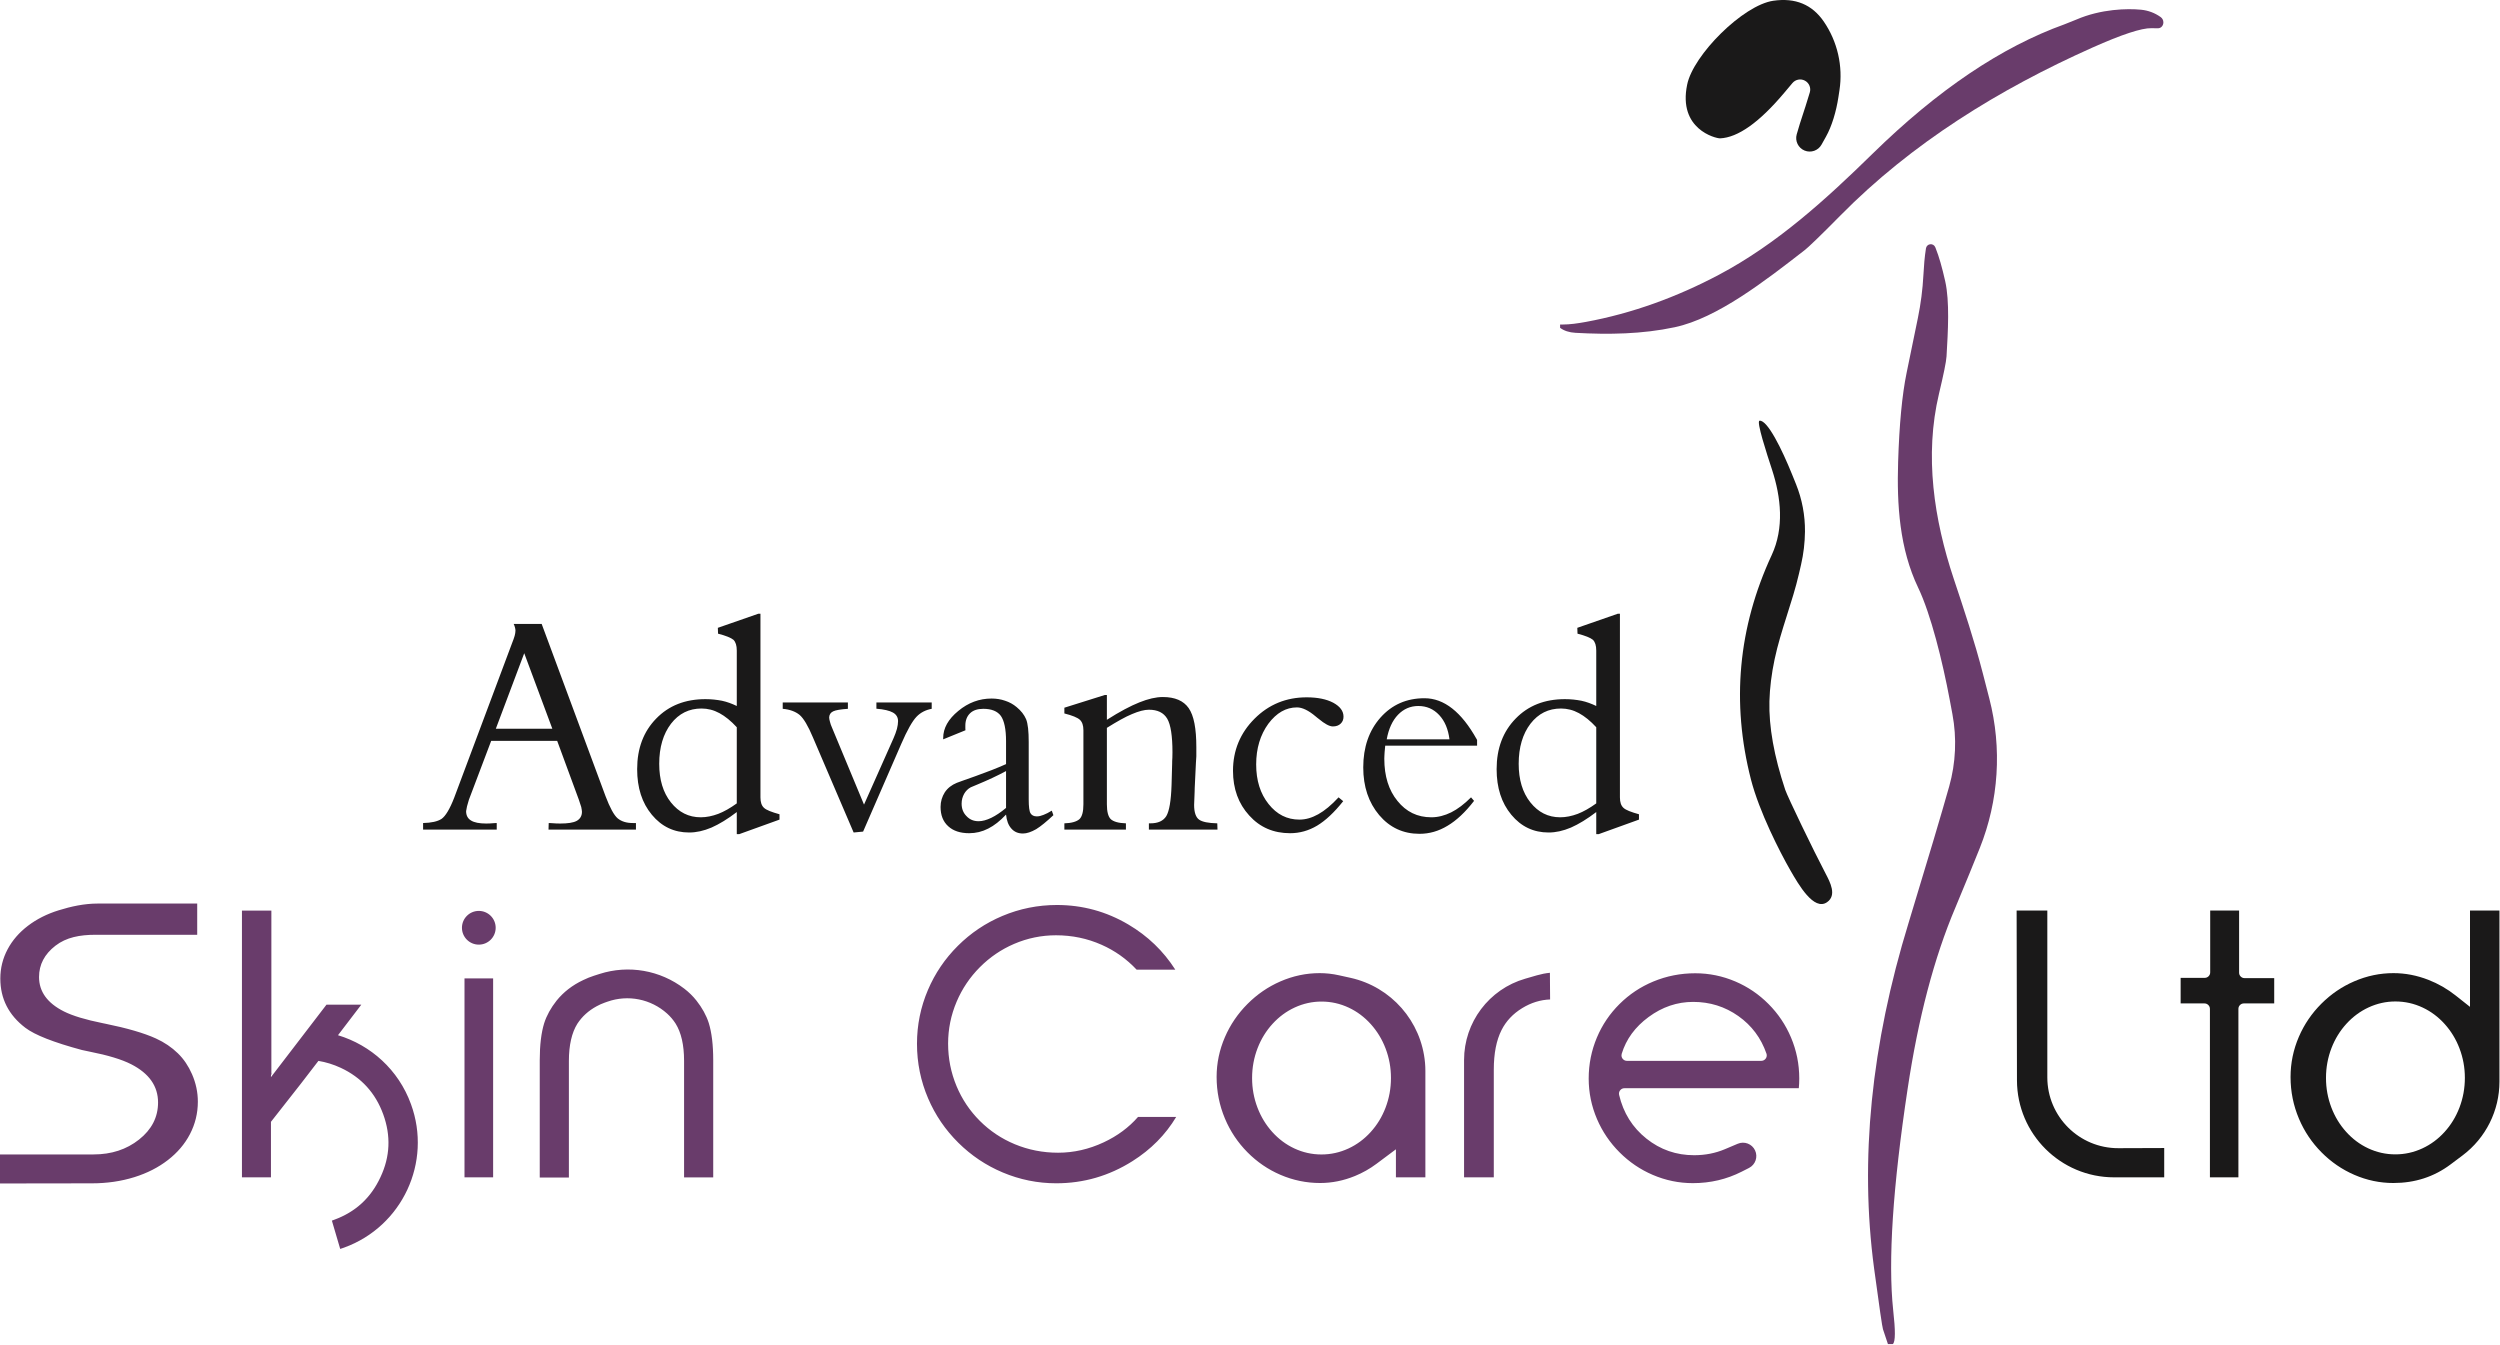
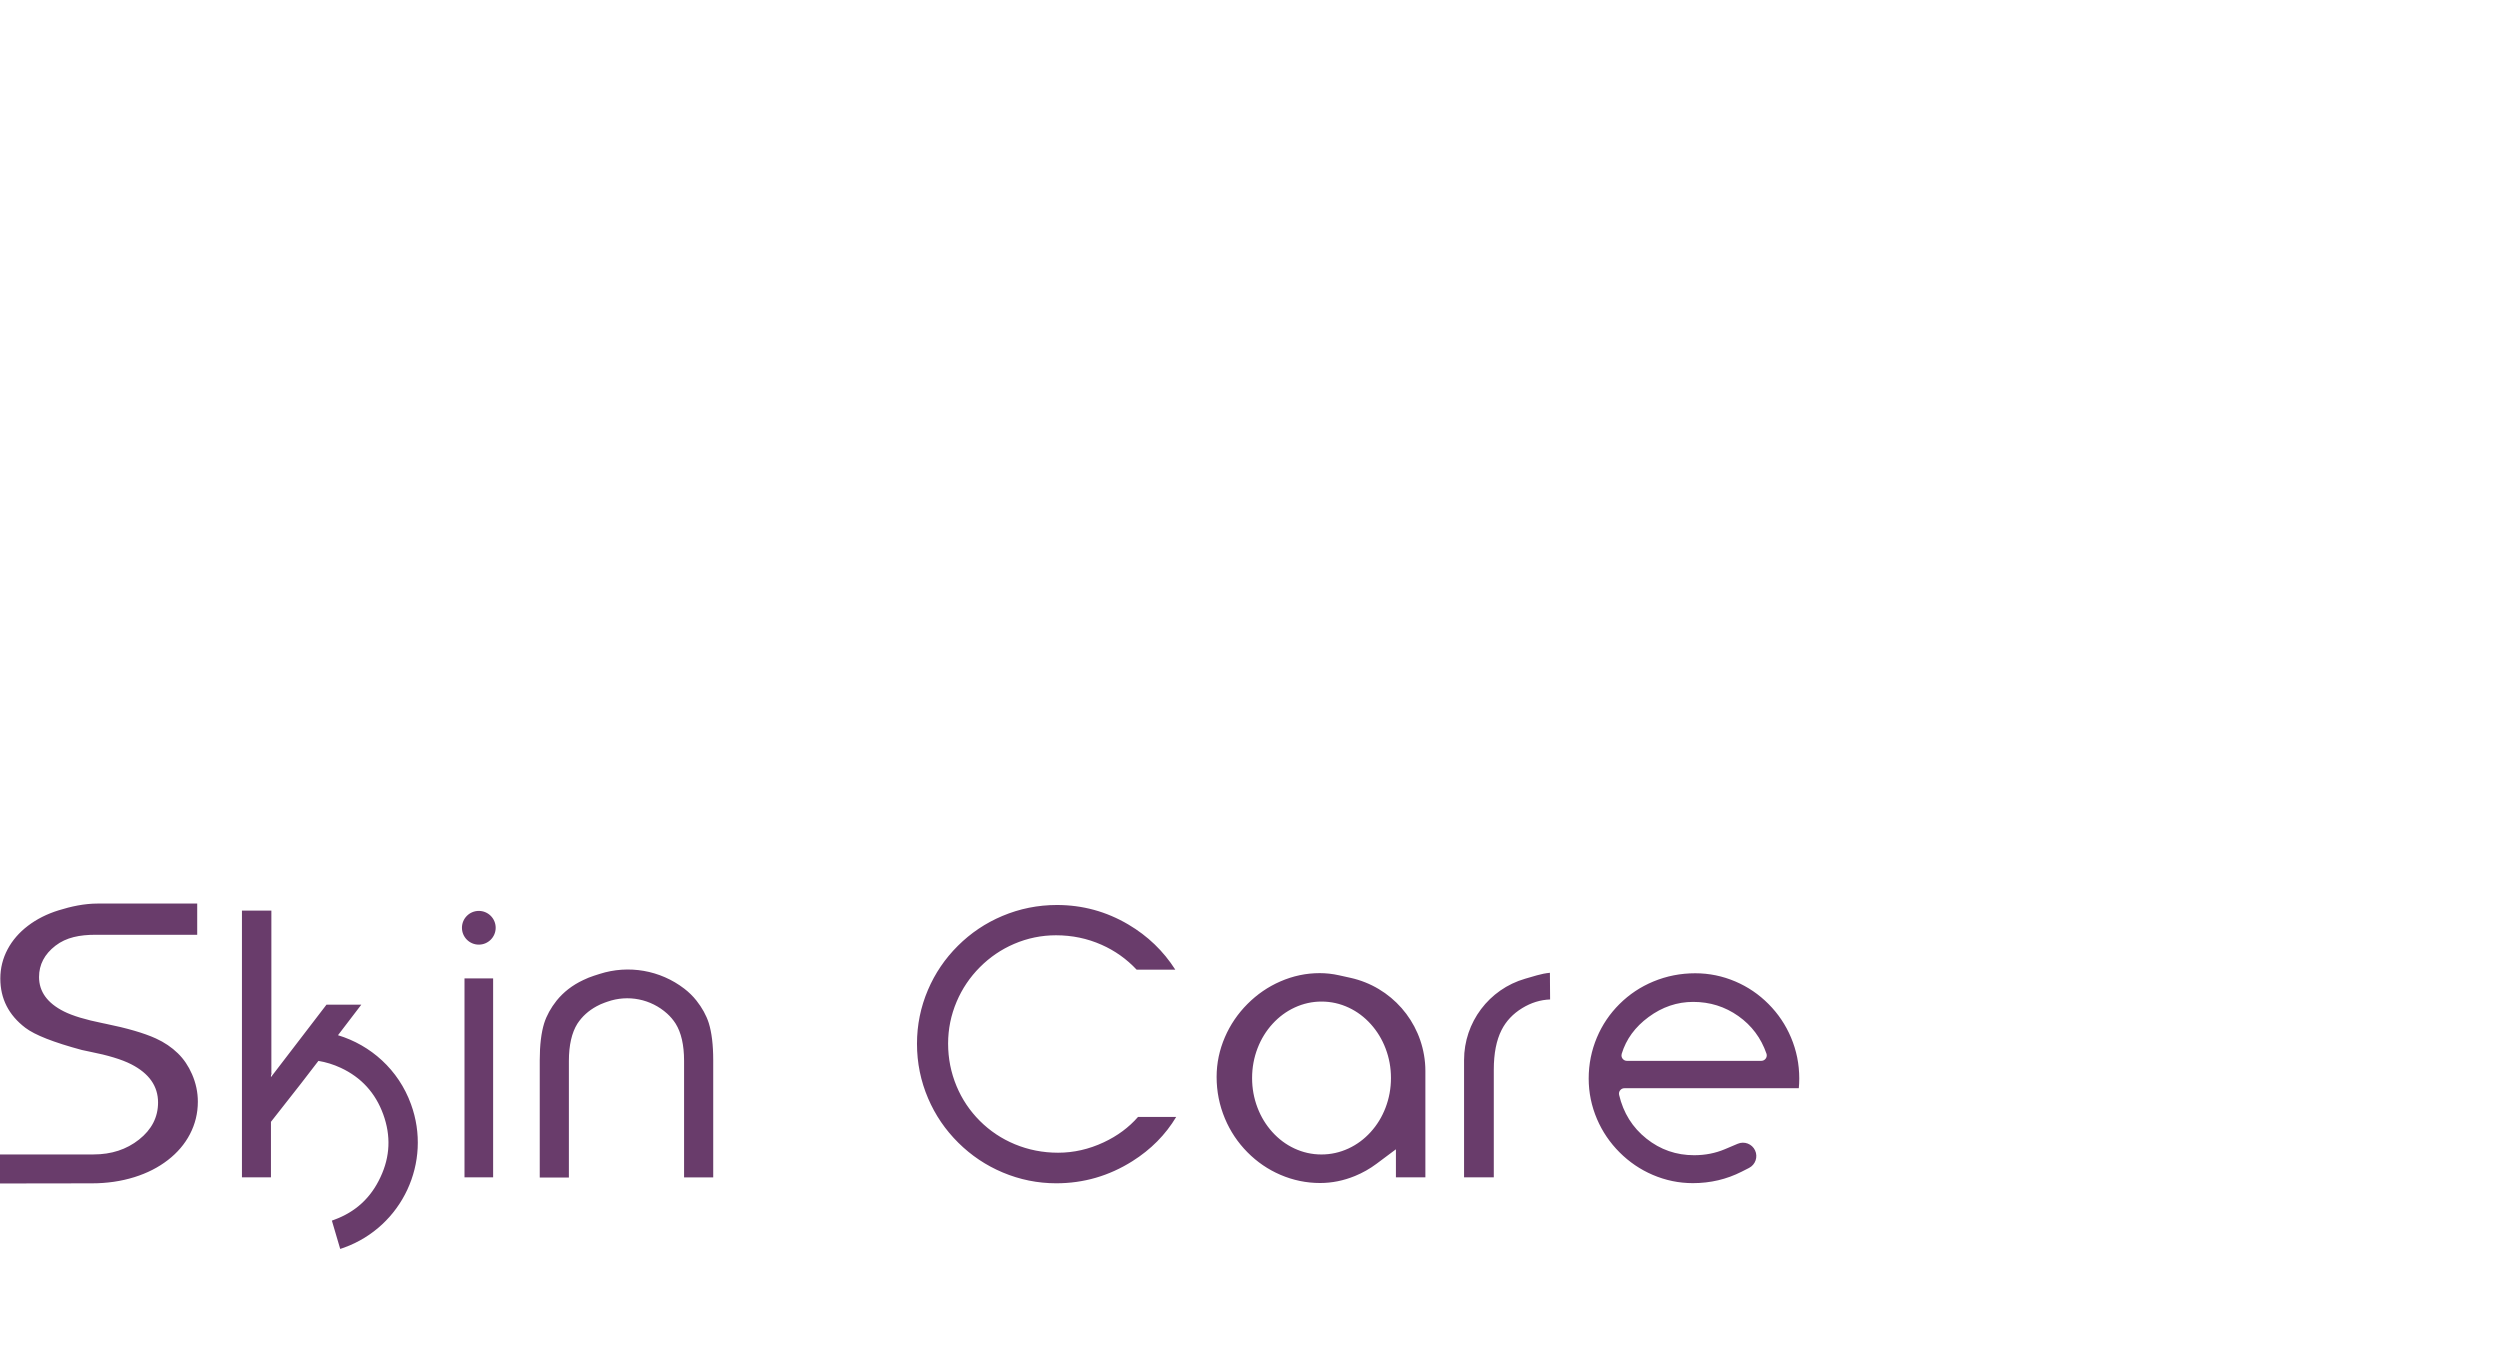
<svg xmlns="http://www.w3.org/2000/svg" version="1.1" viewBox="0 0 1297 698" height="698px" width="1297px">
  <title>Fill 1</title>
  <g fill-rule="evenodd" fill="none" stroke-width="1" stroke="none" id="Fill-1">
-     <path fill="#1A1919" d="M1278.773,559.187 C1278.773,564.59 1277.829,569.751 1275.941,574.672 C1274.117,579.426 1271.541,583.631 1268.213,587.289 C1264.886,590.945 1261.062,593.774 1256.741,595.777 C1252.27,597.85 1247.584,598.886 1242.683,598.886 C1237.77,598.886 1233.079,597.838 1228.608,595.744 C1224.305,593.727 1220.497,590.882 1217.185,587.207 C1213.886,583.548 1211.333,579.347 1209.524,574.606 C1207.658,569.712 1206.724,564.597 1206.724,559.259 C1206.724,553.828 1207.678,548.644 1209.585,543.707 C1211.42,538.956 1214.01,534.754 1217.355,531.098 C1220.683,527.46 1224.503,524.643 1228.813,522.648 C1233.26,520.59 1237.905,519.56 1242.748,519.56 C1247.689,519.56 1252.403,520.615 1256.891,522.724 C1261.201,524.749 1265.015,527.607 1268.331,531.296 C1271.625,534.96 1274.175,539.162 1275.981,543.902 C1277.842,548.785 1278.773,553.88 1278.773,559.187 L1278.773,559.187 Z M1241.664,613.744 L1241.664,613.744 C1252.889,613.744 1262.777,610.536 1271.327,604.12 L1277.577,599.43 C1289.627,590.388 1296.717,576.202 1296.717,561.137 L1296.717,472.389 L1281.435,472.389 L1281.435,522.358 L1274.012,516.484 C1269.652,513.034 1264.92,510.316 1259.816,508.331 C1253.865,506.018 1247.839,504.861 1241.736,504.861 C1234.728,504.861 1227.941,506.277 1221.376,509.11 C1215.005,511.859 1209.325,515.725 1204.338,520.709 C1199.322,525.72 1195.43,531.439 1192.661,537.866 C1189.78,544.557 1188.339,551.522 1188.339,558.762 C1188.339,566.31 1189.792,573.52 1192.698,580.391 C1195.474,586.953 1199.38,592.773 1204.418,597.851 C1209.394,602.866 1215.068,606.752 1221.44,609.51 C1227.962,612.332 1234.703,613.744 1241.664,613.744 L1241.664,613.744 Z M1146.507,610.792 L1161.285,610.792 L1161.285,523.411 C1161.285,522.628 1161.562,521.96 1162.116,521.406 C1162.669,520.853 1163.337,520.576 1164.12,520.576 L1179.861,520.576 L1179.861,507.453 L1164.48,507.453 C1163.697,507.453 1163.029,507.176 1162.476,506.623 C1161.922,506.069 1161.645,505.401 1161.645,504.618 L1161.645,472.389 L1146.651,472.389 L1146.651,504.475 C1146.651,505.257 1146.374,505.925 1145.82,506.479 C1145.267,507.032 1144.599,507.309 1143.816,507.309 L1131.315,507.309 L1131.315,520.576 L1143.672,520.576 C1144.455,520.576 1145.123,520.853 1145.676,521.406 C1146.23,521.96 1146.507,522.628 1146.507,523.411 L1146.507,610.792 Z M1046.226,472.389 L1046.402,560.491 C1046.458,588.289 1069.005,610.797 1096.804,610.803 L1122.792,610.809 L1122.792,595.594 L1099.041,595.678 C1078.688,595.749 1062.151,579.27 1062.151,558.916 L1062.151,472.389 L1046.226,472.389 Z M828.135,337.528 L828.135,366.268 C825.626,365.067 823.118,364.126 820.452,363.551 C817.735,363.029 814.913,362.715 811.882,362.715 C801.377,362.715 792.859,366.059 786.326,372.8 C779.741,379.541 776.449,388.268 776.449,399.033 C776.449,408.7 778.957,416.539 784.079,422.705 C789.2,428.871 795.628,431.902 803.415,431.902 C807.126,431.902 810.941,431.066 815.017,429.341 C819.041,427.565 823.431,424.9 828.135,421.294 L828.135,432.738 L829.441,432.738 L850.294,425.213 L850.294,422.444 C846.165,421.294 843.447,420.249 842.245,419.099 C840.991,417.95 840.416,416.173 840.416,413.665 L840.416,318.402 L839.319,318.402 L818.31,325.718 L818.414,328.749 C822.491,329.794 825.156,330.891 826.41,331.936 C827.56,333.086 828.135,334.915 828.135,337.528 L828.135,337.528 Z M828.135,416.8 L828.135,416.8 C824.738,419.256 821.498,421.085 818.519,422.235 C815.435,423.384 812.404,424.011 809.425,424.011 C803.154,424.011 798.032,421.398 793.956,416.277 C789.88,411.156 787.894,404.468 787.894,396.263 C787.894,387.693 789.984,380.743 794.008,375.466 C798.085,370.188 803.363,367.575 809.843,367.575 C813.031,367.575 816.167,368.359 819.146,369.979 C822.125,371.599 825.104,374.002 828.135,377.294 L828.135,416.8 Z M764.742,415.494 L763.174,413.665 C759.673,417.166 756.223,419.779 752.879,421.451 C749.482,423.123 746.033,424.011 742.583,424.011 C735.319,424.011 729.518,421.137 725.024,415.546 C720.477,410.007 718.177,402.691 718.177,393.598 C718.177,392.449 718.282,391.404 718.334,390.254 C718.439,389.157 718.491,388.007 718.648,386.857 L766.31,386.857 L766.31,383.879 C766.258,383.826 766.153,383.67 766.101,383.513 C758.209,369.352 749.168,362.245 739.03,362.245 C729.727,362.245 722.149,365.589 716.191,372.278 C710.234,379.019 707.255,387.641 707.255,398.145 C707.255,408.125 710.025,416.33 715.512,422.862 C720.999,429.341 728.002,432.581 736.416,432.581 C741.538,432.581 746.346,431.223 750.997,428.401 C755.596,425.683 760.195,421.398 764.742,415.494 L764.742,415.494 Z M719.432,383.565 L719.432,383.565 C720.425,378.078 722.411,373.793 725.285,370.815 C728.159,367.836 731.661,366.268 735.842,366.268 C740.127,366.268 743.733,367.836 746.66,370.971 C749.586,374.107 751.311,378.287 751.99,383.565 L719.432,383.565 Z M696.855,415.65 L694.451,413.665 C690.74,417.688 687.186,420.615 683.894,422.444 C680.602,424.273 677.414,425.213 674.121,425.213 C667.745,425.213 662.415,422.548 658.129,417.113 C653.844,411.731 651.701,404.938 651.701,396.577 C651.701,388.268 653.844,381.214 658.025,375.466 C662.258,369.822 667.17,367 672.867,367 C675.637,367 678.877,368.568 682.588,371.703 C682.744,371.808 682.849,371.86 682.901,371.964 C683.215,372.173 683.58,372.591 684.155,372.957 C687.291,375.57 689.747,376.876 691.472,376.876 C693.144,376.876 694.555,376.406 695.548,375.413 C696.541,374.473 697.012,373.271 697.012,371.808 C697.012,368.881 695.235,366.53 691.733,364.596 C688.179,362.715 683.58,361.774 677.884,361.774 C667.327,361.774 658.286,365.432 650.865,372.853 C643.444,380.273 639.681,389.313 639.681,399.869 C639.681,409.223 642.503,416.957 648.095,423.071 C653.687,429.289 660.795,432.268 669.313,432.268 C674.278,432.268 678.929,430.961 683.319,428.349 C687.657,425.736 692.151,421.555 696.855,415.65 L696.855,415.65 Z M608.115,396.054 L607.802,407.289 C607.541,415.494 606.6,420.824 605.084,423.384 C603.516,425.892 600.799,427.147 596.827,427.147 L596.043,427.147 L596.043,430.387 L631.633,430.387 L631.528,427.147 C626.877,427.042 623.741,426.415 622.069,425.213 C620.397,424.011 619.508,421.451 619.508,417.584 C619.508,416.33 619.613,414.135 619.77,410.895 C619.822,410.007 619.822,409.275 619.822,408.753 L620.449,395.689 C620.554,394.591 620.606,393.546 620.658,392.396 L620.658,387.641 C620.658,377.974 619.404,371.285 616.686,367.366 C614.021,363.551 609.579,361.618 603.255,361.618 C599.701,361.618 595.677,362.558 591.131,364.387 C586.532,366.216 580.887,369.195 574.25,373.428 L574.25,360.573 L573.153,360.573 L552.196,367.157 L552.196,370.135 C556.325,371.181 558.99,372.278 560.244,373.428 C561.446,374.577 562.073,376.302 562.073,378.862 L562.073,417.27 C562.073,421.085 561.394,423.698 559.983,425.004 C558.52,426.258 555.959,427.042 552.196,427.147 L552.196,430.387 L584.128,430.387 L584.128,427.147 C580.26,427.042 577.699,426.258 576.288,425.004 C574.93,423.698 574.25,421.085 574.25,417.27 L574.25,377.608 C579.529,374.316 583.866,371.86 587.315,370.449 C590.765,368.986 593.691,368.202 596.043,368.202 C600.538,368.202 603.673,369.717 605.555,372.853 C607.384,375.988 608.272,381.841 608.272,390.306 C608.272,390.933 608.272,391.874 608.22,393.128 C608.115,394.434 608.115,395.375 608.115,396.054 L608.115,396.054 Z M521.937,422.6 L521.937,422.6 C522.25,425.736 523.139,428.139 524.707,429.864 C526.222,431.588 528.208,432.424 530.717,432.424 C532.703,432.424 535.002,431.641 537.563,430.177 C540.019,428.662 542.998,426.206 546.499,422.914 L545.663,420.562 C544.095,421.555 542.632,422.287 541.378,422.757 C540.071,423.28 539.026,423.541 537.929,423.541 C536.309,423.541 535.263,422.966 534.636,421.921 C534.009,420.928 533.696,418.472 533.696,414.71 L533.696,386.178 L533.696,384.976 C533.696,379.385 533.277,375.413 532.337,373.114 C531.344,370.815 529.724,368.724 527.424,366.843 C525.7,365.38 523.714,364.283 521.466,363.551 C519.271,362.767 516.867,362.402 514.411,362.402 C508.088,362.402 502.339,364.544 497.165,368.829 C491.939,373.114 489.326,377.765 489.326,382.886 L489.326,383.565 L500.876,378.862 C500.823,378.549 500.823,378.235 500.823,377.922 L500.823,376.458 C500.823,373.741 501.659,371.599 503.28,370.031 C504.847,368.515 507.147,367.732 510.126,367.732 C514.411,367.732 517.495,368.986 519.271,371.442 C520.996,373.95 521.937,378.287 521.937,384.506 L521.937,396.42 C517.286,398.51 512.007,400.548 506.154,402.639 C500.353,404.729 497.06,405.826 496.381,406.14 C493.716,407.237 491.625,408.857 490.162,411.052 C488.751,413.299 487.967,415.807 487.967,418.629 C487.967,422.914 489.274,426.258 491.939,428.662 C494.552,431.066 498.158,432.268 502.809,432.268 C506.258,432.268 509.551,431.484 512.687,429.864 C515.822,428.296 518.853,425.892 521.937,422.6 L521.937,422.6 Z M521.937,400.026 L521.937,419.151 C519.167,421.451 516.658,423.123 514.307,424.273 C511.903,425.422 509.708,426.049 507.722,426.049 C505.161,426.049 503.123,425.213 501.45,423.436 C499.726,421.712 498.89,419.57 498.89,416.957 C498.89,415.023 499.36,413.351 500.196,411.836 C501.032,410.372 502.182,409.223 503.645,408.439 C504.168,408.23 505.265,407.76 506.886,407.08 C512.425,404.781 517.495,402.43 521.937,400.026 L521.937,400.026 Z M442.866,431.902 L447.778,431.432 L467.533,386.021 C470.669,378.758 473.334,374.107 475.477,371.86 C477.567,369.665 480.232,368.306 483.368,367.732 L483.368,364.44 L454.677,364.44 L454.677,367.679 C458.596,367.993 461.471,368.672 463.247,369.665 C465.024,370.658 465.913,372.173 465.913,374.159 C465.913,375.309 465.704,376.615 465.338,378.131 C464.92,379.698 464.293,381.266 463.613,382.886 L448.249,417.427 L431.63,377.451 C431.159,376.406 430.793,375.413 430.584,374.473 C430.323,373.584 430.166,372.8 430.166,372.121 C430.271,370.658 430.95,369.665 432.257,369.038 C433.563,368.411 436.072,367.993 439.887,367.732 L439.887,364.44 L406.074,364.44 L406.074,367.732 C409.732,368.045 412.659,369.143 414.801,370.867 C416.892,372.644 419.244,376.563 421.752,382.572 L442.866,431.902 Z M382.243,337.528 L382.243,366.268 C379.734,365.067 377.226,364.126 374.56,363.551 C371.843,363.029 369.021,362.715 365.99,362.715 C355.485,362.715 346.966,366.059 340.434,372.8 C333.849,379.541 330.556,388.268 330.556,399.033 C330.556,408.7 333.065,416.539 338.187,422.705 C343.308,428.871 349.736,431.902 357.523,431.902 C361.234,431.902 365.049,431.066 369.125,429.341 C373.149,427.565 377.539,424.9 382.243,421.294 L382.243,432.738 L383.549,432.738 L404.401,425.213 L404.401,422.444 C400.273,421.294 397.555,420.249 396.353,419.099 C395.099,417.95 394.524,416.173 394.524,413.665 L394.524,318.402 L393.427,318.402 L372.418,325.718 L372.522,328.749 C376.599,329.794 379.264,330.891 380.518,331.936 C381.668,333.086 382.243,334.915 382.243,337.528 L382.243,337.528 Z M382.243,416.8 L382.243,416.8 C378.846,419.256 375.606,421.085 372.627,422.235 C369.543,423.384 366.512,424.011 363.533,424.011 C357.262,424.011 352.14,421.398 348.064,416.277 C343.988,411.156 342.002,404.468 342.002,396.263 C342.002,387.693 344.092,380.743 348.116,375.466 C352.193,370.188 357.471,367.575 363.951,367.575 C367.139,367.575 370.275,368.359 373.254,369.979 C376.233,371.599 379.212,374.002 382.243,377.294 L382.243,416.8 Z M219.502,430.387 L257.704,430.387 L257.704,426.99 L257.234,426.99 C254.83,427.199 253.158,427.251 252.269,427.251 C248.663,427.251 246.05,426.729 244.378,425.683 C242.705,424.691 241.817,423.071 241.817,420.824 C241.922,420.144 242.078,419.308 242.287,418.315 C242.549,417.323 242.862,416.173 243.28,414.866 L254.83,384.349 L289.061,384.349 L300.297,414.866 C300.82,416.33 301.238,417.584 301.552,418.681 C301.761,419.831 301.917,420.615 301.917,421.137 C301.917,423.28 300.977,424.847 299.252,425.84 C297.475,426.833 294.549,427.251 290.577,427.251 C289.584,427.251 287.755,427.199 285.142,426.99 L284.671,426.99 L284.567,430.387 L329.929,430.387 L329.929,426.99 L328.257,426.99 C324.965,426.99 322.351,426.154 320.418,424.534 C318.536,422.914 316.446,419.099 314.146,413.038 L281.013,323.68 L266.484,323.68 C266.798,324.307 267.007,324.882 267.164,325.509 C267.32,326.136 267.425,326.658 267.425,327.129 C267.425,327.965 267.268,328.853 267.007,329.846 C266.693,330.943 266.275,332.145 265.7,333.556 L235.65,413.821 C233.351,419.779 231.103,423.436 229.065,424.847 C226.975,426.206 223.787,426.885 219.502,426.99 L219.502,430.387 Z M257.234,378.078 L271.972,338.886 L286.553,378.078 L257.234,378.078 Z" />
    <path fill="#693C6B" id="Fill-3" d="M248.408,472.578 C253.239,472.578 257.156,476.495 257.156,481.327 C257.156,486.158 253.239,490.075 248.408,490.075 C243.576,490.075 239.66,486.158 239.66,481.327 C239.66,476.495 243.576,472.578 248.408,472.578 L248.408,472.578 Z M878.257,613.816 L878.257,613.816 C887.326,613.816 895.765,611.834 903.574,607.869 L907.388,605.933 C910.716,604.243 912.107,600.22 910.534,596.836 C908.961,593.451 904.989,591.921 901.551,593.375 L894.882,596.198 C889.956,598.283 884.63,599.325 878.905,599.325 C869.616,599.325 861.374,596.458 854.179,590.724 C846.915,584.936 842.189,577.377 840.001,568.05 C839.951,567.837 839.926,567.621 839.926,567.402 C839.926,566.62 840.203,565.952 840.756,565.398 C841.31,564.845 841.978,564.568 842.76,564.568 L933.217,564.568 C933.375,562.963 933.454,561.268 933.454,559.483 C933.454,552.079 932.024,544.992 929.165,538.224 C926.41,531.704 922.526,525.923 917.512,520.883 C912.513,515.857 906.787,511.965 900.334,509.206 C893.672,506.357 886.721,504.933 879.481,504.933 C871.866,504.933 864.625,506.358 857.759,509.209 C851.136,511.958 845.29,515.848 840.221,520.878 C835.163,525.896 831.253,531.678 828.49,538.223 C825.638,544.982 824.211,552.092 824.211,559.555 C824.211,566.846 825.65,573.852 828.526,580.573 C831.299,587.051 835.203,592.808 840.238,597.843 C845.262,602.867 851.001,606.762 857.455,609.528 C864.124,612.387 871.058,613.816 878.257,613.816 L878.257,613.816 Z M842.052,549.535 C841.499,548.981 841.222,548.313 841.222,547.531 C841.222,547.25 841.263,546.975 841.344,546.707 C843.64,539.147 848.286,532.789 855.281,527.635 C862.386,522.401 870.092,519.784 878.4,519.784 C887.113,519.784 894.937,522.237 901.872,527.145 C908.78,532.033 913.633,538.519 916.431,546.603 C916.535,546.904 916.587,547.213 916.587,547.531 C916.587,548.313 916.31,548.981 915.757,549.535 C915.203,550.088 914.535,550.365 913.753,550.365 L844.056,550.365 C843.274,550.365 842.606,550.088 842.052,549.535 L842.052,549.535 Z M759.555,610.792 L774.982,610.792 L774.982,554.875 C774.982,546.505 776.327,539.668 779.017,534.364 C781.373,529.718 784.944,525.933 789.73,523.008 C794.326,520.199 799.147,518.704 804.193,518.521 L804.092,504.678 C801.838,504.907 799.585,505.347 797.332,505.999 L791.252,507.759 C772.477,513.195 759.555,530.387 759.555,549.934 L759.555,610.792 Z M724.203,610.792 L739.486,610.792 L739.486,555.567 C739.486,554.163 739.424,552.769 739.302,551.389 C737.403,529.821 721.74,511.975 700.602,507.292 L694.636,505.97 C691.298,505.231 687.969,504.861 684.649,504.861 C677.626,504.861 670.819,506.299 664.227,509.175 C657.857,511.955 652.169,515.858 647.165,520.884 C642.155,525.916 638.263,531.639 635.492,538.052 C632.617,544.704 631.179,551.583 631.179,558.69 C631.179,566.241 632.618,573.446 635.497,580.308 C638.257,586.888 642.148,592.715 647.171,597.791 C652.154,602.825 657.855,606.723 664.275,609.486 C670.872,612.325 677.735,613.744 684.865,613.744 C691.015,613.744 697.046,612.531 702.958,610.104 C706.957,608.463 710.682,606.354 714.134,603.776 L724.203,596.256 L724.203,610.792 Z M721.633,559.24 C721.633,564.642 720.689,569.804 718.801,574.725 C716.977,579.478 714.402,583.684 711.073,587.342 C707.747,590.997 703.923,593.827 699.601,595.83 C695.13,597.902 690.445,598.939 685.543,598.939 C680.631,598.939 675.939,597.891 671.469,595.797 C667.165,593.78 663.357,590.935 660.045,587.26 C656.747,583.6 654.193,579.4 652.385,574.659 C650.518,569.765 649.584,564.649 649.584,559.312 C649.584,553.881 650.538,548.697 652.446,543.759 C654.281,539.009 656.871,534.806 660.215,531.151 C663.543,527.513 667.363,524.696 671.673,522.701 C676.12,520.642 680.765,519.613 685.609,519.613 C690.549,519.613 695.263,520.668 699.751,522.777 C704.062,524.802 707.875,527.659 711.191,531.348 C714.485,535.013 717.035,539.215 718.841,543.954 C720.703,548.838 721.633,553.933 721.633,559.24 L721.633,559.24 Z M590.417,579.453 C585.661,584.91 579.73,589.303 572.622,592.632 C564.938,596.23 557.04,598.029 548.929,598.029 C541.025,598.029 533.525,596.553 526.428,593.6 C519.578,590.749 513.54,586.71 508.314,581.485 C503.111,576.282 499.091,570.28 496.254,563.481 C493.337,556.487 491.878,549.13 491.878,541.41 C491.878,533.866 493.354,526.618 496.305,519.665 C499.152,512.958 503.162,507.003 508.336,501.801 C513.514,496.593 519.444,492.556 526.127,489.689 C533.065,486.712 540.306,485.224 547.849,485.224 C556.216,485.224 564.105,486.868 571.516,490.156 C578.442,493.23 584.504,497.537 589.702,503.08 L609.758,503.08 C603.57,493.384 595.45,485.57 585.396,479.637 C573.955,472.885 561.607,469.509 548.352,469.509 C538.472,469.509 529.026,471.407 520.015,475.204 C511.33,478.864 503.637,484.028 496.937,490.698 C490.253,497.351 485.078,504.982 481.412,513.591 C477.625,522.484 475.731,531.781 475.731,541.483 C475.731,551.391 477.659,560.851 481.516,569.862 C485.219,578.516 490.442,586.18 497.184,592.856 C503.883,599.489 511.554,604.626 520.197,608.267 C529.093,612.014 538.359,613.888 547.992,613.888 C562.185,613.888 575.337,610.073 587.45,602.444 C597.084,596.376 604.674,588.712 610.219,579.453 L590.417,579.453 Z M309.538,522.045 L309.538,522.045 C310.884,521.305 312.271,520.683 313.699,520.178 L315.128,519.673 C325.808,515.897 337.698,518.269 346.111,525.855 C347.804,527.382 349.265,529.112 350.506,531.045 C353.386,535.653 354.898,542.061 354.898,550.341 L354.898,610.821 L370.018,610.821 L370.018,549.981 C370.018,542.061 369.226,535.653 367.714,530.757 C366.418,526.725 364.258,522.837 361.306,519.093 C359.474,516.785 357.38,514.737 355.017,512.922 C342.511,503.321 326.093,500.463 311.078,505.274 L308.128,506.219 C306.286,506.81 304.452,507.547 302.626,508.437 C296.938,511.101 292.33,514.701 288.73,519.165 C285.778,522.909 283.618,526.797 282.322,530.829 C280.81,535.725 280.018,542.133 280.018,550.053 L280.018,610.893 L295.138,610.893 L295.138,550.413 C295.138,542.205 296.65,535.725 299.53,531.117 C301.978,527.373 305.29,524.349 309.538,522.045 L309.538,522.045 Z M240.982,610.792 L255.833,610.792 L255.833,507.597 L240.982,507.597 L240.982,610.792 Z M165.195,550.391 C169.083,551.039 172.899,552.191 176.787,553.991 C187.443,558.959 194.787,567.023 198.819,578.111 C202.851,589.199 202.419,600.071 197.379,610.727 C192.411,621.455 184.419,628.799 173.331,632.831 C172.899,632.975 172.539,633.119 172.179,633.263 L176.499,647.951 C177.147,647.735 177.867,647.519 178.587,647.231 C208.683,636.287 224.235,602.951 213.219,572.855 C206.739,554.927 192.267,542.183 175.347,537.071 L187.443,521.231 L169.371,521.231 L140.571,558.815 L140.571,558.311 C140.571,557.879 140.643,557.519 140.859,557.159 C140.787,556.943 140.787,556.799 140.787,556.583 L140.787,472.415 L125.523,472.415 L125.523,610.799 L140.571,610.799 L140.571,581.999 L156.051,562.271 L165.195,550.391 Z M48.561,598.92 C57.783,598.92 65.638,596.351 72.127,591.215 C78.708,586.005 81.999,579.589 81.999,571.965 C81.999,563.502 77.362,556.897 68.088,552.148 C63.198,549.645 56.012,547.461 46.529,545.596 C44.442,545.185 43.096,544.899 42.493,544.737 C27.854,540.798 18.078,536.961 13.165,533.226 C4.503,526.641 0.171,518.122 0.171,507.669 C0.171,502.271 1.438,497.195 3.972,492.44 C6.429,487.828 9.931,483.787 14.476,480.317 C19.042,476.833 24.369,474.147 30.459,472.26 C36.785,470.3 43.565,468.762 50.8,468.762 L102.312,468.762 L102.312,484.963 L49.59,484.963 C41.4,484.963 34.393,486.278 28.758,490.637 C23.09,495.022 20.256,500.435 20.256,506.877 C20.256,514.461 24.563,520.415 33.176,524.739 C37.696,527.007 44.425,529.041 53.364,530.839 L54.533,531.075 C65.936,533.395 74.705,535.949 80.839,538.736 C85.254,540.743 89.085,543.332 92.33,546.505 C95.338,549.447 97.765,553.036 99.612,557.272 C101.633,561.908 102.643,566.661 102.643,571.533 C102.643,577.541 101.267,583.178 98.516,588.443 C95.849,593.545 92.046,598.009 87.107,601.833 C82.155,605.667 76.368,608.62 69.746,610.692 C62.88,612.84 55.508,613.915 47.628,613.915 L-5.68434189e-14,613.986 L-5.68434189e-14,598.939 L48.561,598.92 Z" />
-     <path fill="#1A1919" id="Fill-5" d="M908.406,404.446 L908.406,404.446 C912.724,421.188 923.454,442.138 928.781,451.417 C933.102,458.943 941.053,472.795 947.868,468.062 C953.045,464.467 949.511,457.746 947.078,453.119 C940.776,441.135 927.382,413.358 926.176,409.741 C920.366,392.318 917.633,376.946 917.974,363.793 C918.161,356.88 919.064,349.608 920.682,341.979 C923.883,326.89 929.881,312.549 933.333,297.523 L934.395,292.903 C935.683,287.3 936.361,281.574 936.419,275.825 C936.504,267.379 934.923,258.976 931.741,251.104 L929.754,246.187 C924.438,233.034 916.963,217.832 912.849,218.265 C911.063,218.453 916.618,235.384 919.341,243.715 C924.042,258.097 925.671,273.937 919.17,287.955 C901.743,325.532 898.155,364.477 908.406,404.446 M936.287,56.41 L936.287,56.41 C934.299,62.373 932.94,66.815 932.124,69.736 C931.168,73.156 932.921,76.751 936.205,78.105 C939.49,79.459 943.268,78.144 945.001,75.044 L947.301,70.93 C950.365,65.451 952.619,57.903 953.769,50.373 L954.313,46.816 C956.218,34.341 953.313,21.608 946.185,11.192 C940.132,2.348 931.422,-1.254 920.056,0.384 C904.337,2.605 878.366,28.568 875.291,43.941 C870.507,67 889.985,71.782 892.377,71.782 C901.655,71.341 912.711,63.538 925.654,48.154 L929.919,43.086 C931.519,41.183 934.239,40.672 936.422,41.863 C938.605,43.053 939.646,45.617 938.912,47.992 L936.627,55.385 C936.52,55.733 936.407,56.075 936.287,56.41" />
-     <path fill="#693C6B" id="Fill-7" d="M979.449,697.291 L982.012,697.291 C983.378,696.095 983.378,690.287 982.182,679.697 C979.449,654.076 982.012,615.644 989.7,564.743 C995.168,528.361 1003.369,496.932 1014.475,470.799 C1019.796,458.031 1024.001,447.765 1027.105,440.002 C1036.965,415.344 1038.707,388.186 1032.078,362.471 L1028.695,349.346 C1024.376,332.589 1018.797,315.857 1013.62,300.332 C1003.316,269.429 998.334,236.348 1005.932,204.337 C1008.324,194.26 1009.691,187.769 1009.861,184.865 C1010.625,171.885 1011.535,156.42 1009.178,145.921 C1007.567,138.748 1005.956,133.08 1004.238,128.811 L1004.02,128.268 C1003.597,127.218 1002.526,126.579 1001.402,126.706 C1000.277,126.833 999.376,127.694 999.197,128.811 C998.47,133.37 998.115,137.994 997.87,142.635 C997.474,150.142 996.514,157.609 995,164.973 L989.152,193.406 C986.796,204.86 985.347,220.329 984.745,239.695 C984.055,261.908 985.462,284.657 995.168,304.944 C1001.739,318.68 1007.788,343.146 1011.489,362.896 L1012.91,370.479 C1015.244,382.935 1014.676,395.761 1011.25,407.962 C1007.257,422.184 1000.23,445.735 990.213,478.656 C970.735,542.026 964.755,601.809 972.273,658.005 C975.006,678.16 976.544,688.75 976.886,689.604 L979.449,697.291 Z M1085.485,24.713 L1085.485,24.713 C1100.802,17.877 1110.974,14.543 1116.089,14.623 L1119.511,14.677 C1120.374,14.69 1121.19,14.287 1121.705,13.595 C1122.125,13.028 1122.362,12.336 1122.366,11.612 C1122.372,10.525 1121.85,9.501 1120.965,8.867 L1120.936,8.847 C1117.967,6.719 1114.477,5.402 1110.815,5.048 L1110.596,5.027 C1103.826,4.372 1090.076,4.57 1077.113,10.194 C1074.55,11.219 1072.5,12.073 1071.133,12.585 C1038.328,24.371 1005.182,46.747 971.523,79.713 C947.264,103.473 921.896,126.589 891.732,142.571 C870.06,154.054 846.892,162.565 822.748,167.01 C818.523,167.788 814.353,168.363 810.746,168.363 L809.379,168.363 L809.379,170.071 C811.448,171.622 814.104,172.488 817.347,172.67 C834.577,173.635 851.949,173.375 868.872,169.761 C890.879,165.06 915.719,145.745 936.497,129.589 C938.035,128.394 944.186,122.586 954.608,111.996 C991.778,74.228 1037.257,46.237 1085.485,24.713 L1085.485,24.713 Z" />
  </g>
</svg>